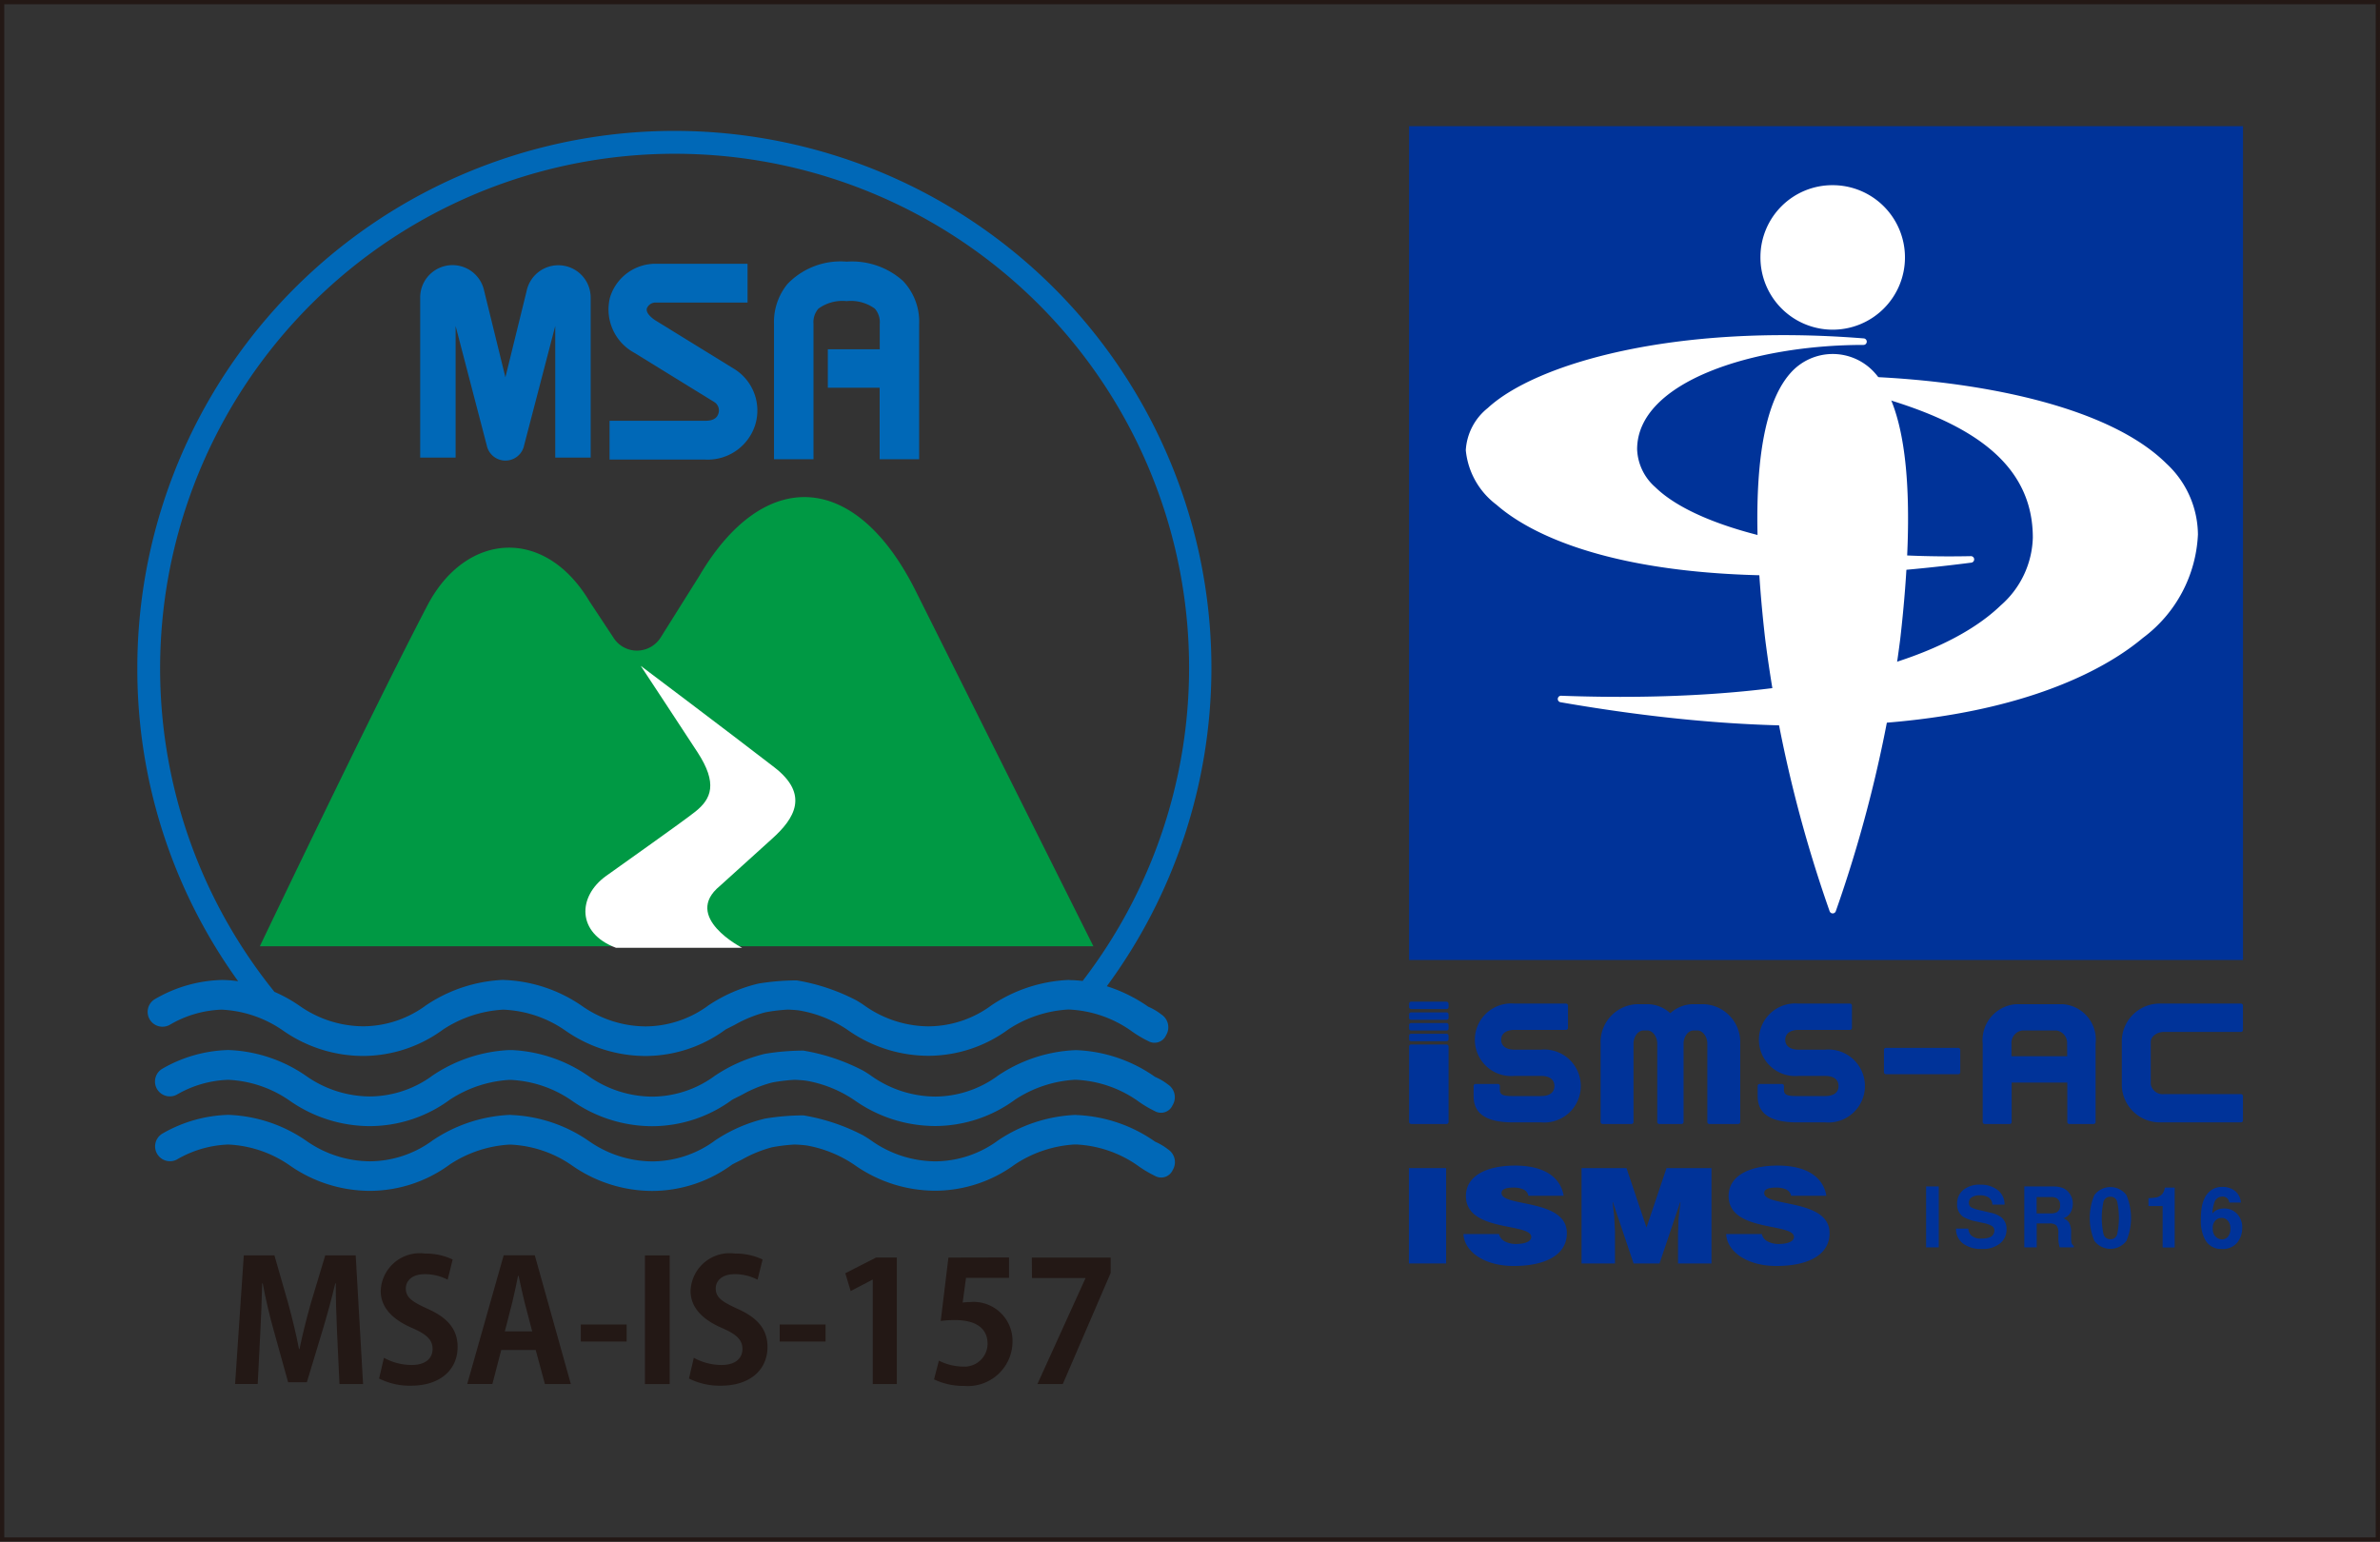
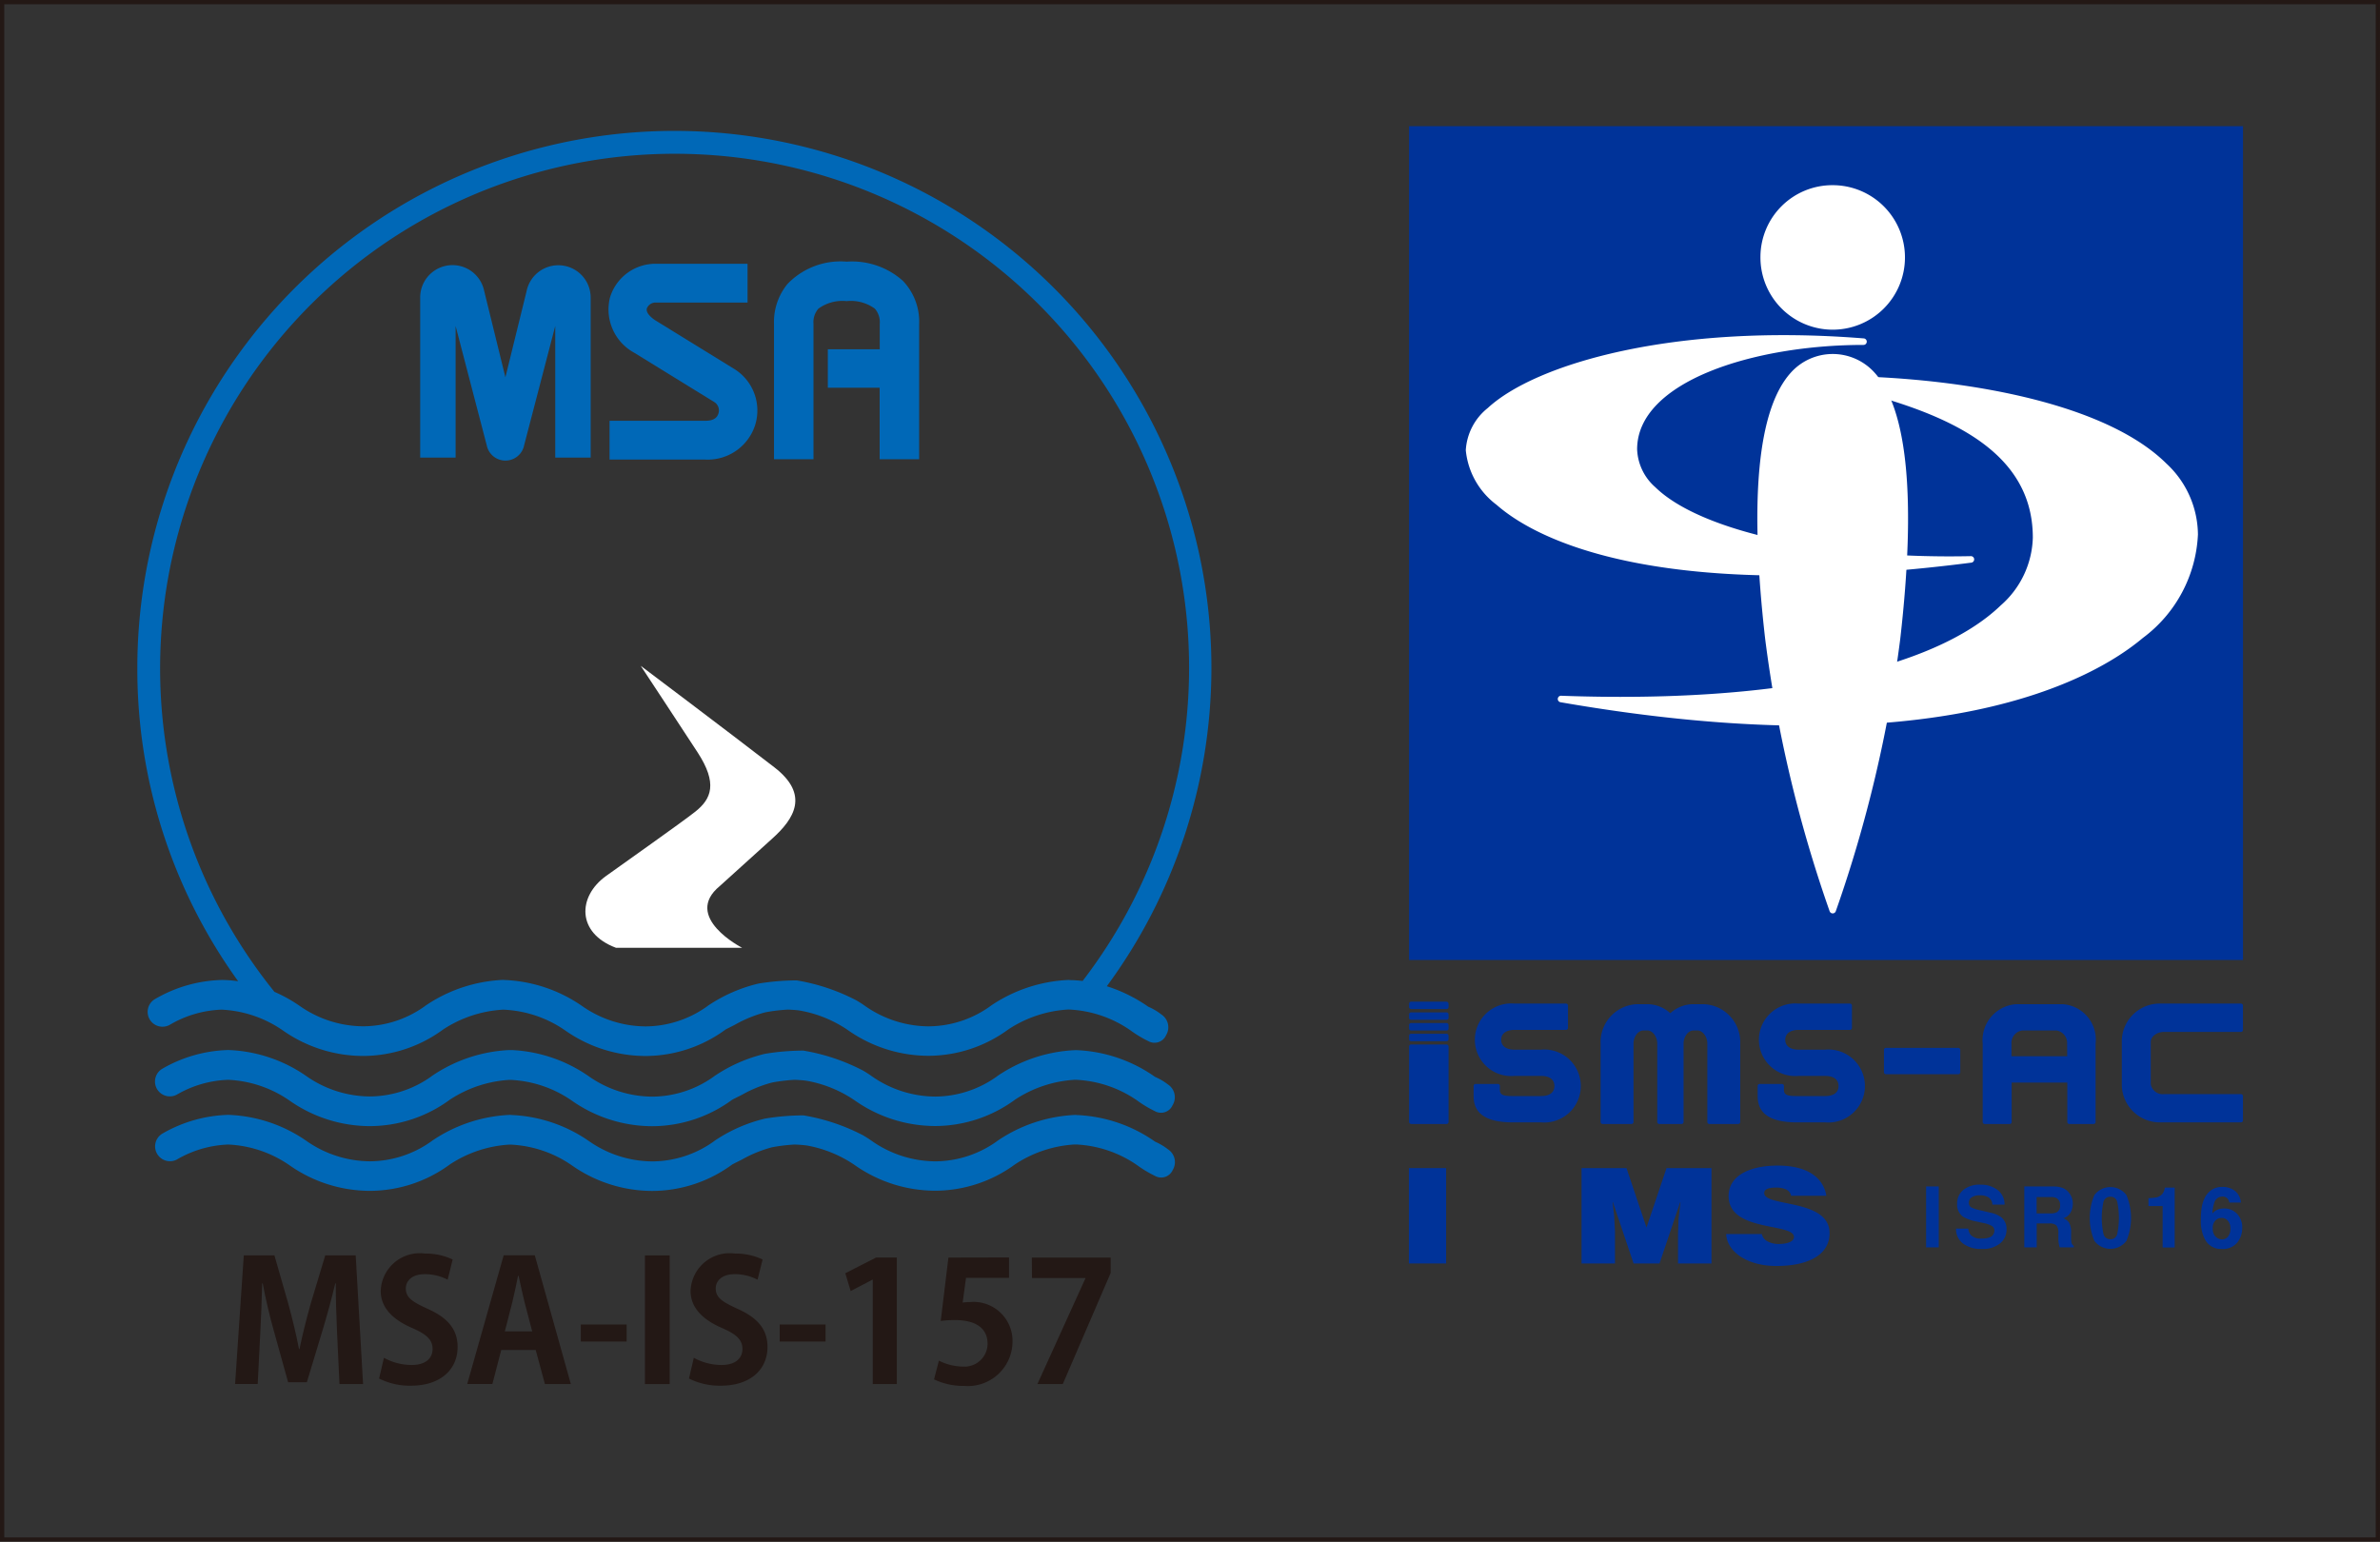
<svg xmlns="http://www.w3.org/2000/svg" viewBox="0 0 120.215 77.884">
  <rect x="0" y="0" width="120.215" height="77.884" fill="#333333" stroke="none" />
  <defs>
    <style>.cls-1{fill:#039;}.cls-2{fill:#fff;}.cls-3,.cls-7{fill:none;}.cls-4{fill:#094;}.cls-5{fill:#0068b7;}.cls-6{fill:#231815;}.cls-7{stroke:#231815;stroke-width:0.215px;}</style>
  </defs>
  <title>msa2_4</title>
  <g id="レイヤー_2" data-name="レイヤー 2">
    <g id="レイヤー_1-2" data-name="レイヤー 1">
      <rect class="cls-1" x="71.173" y="6.374" width="42.122" height="42.123" />
      <path class="cls-2" d="M88.921,12.962a3.65,3.65,0,1,0,3.65-3.607A3.632,3.632,0,0,0,88.921,12.962Z" />
      <path class="cls-2" d="M90.441,18.843c-1.657,1.857-2.088,6.375-1.282,13.43a66.753,66.753,0,0,0,3.256,13.759.165.165,0,0,0,.312,0,66.818,66.818,0,0,0,3.256-13.759c.806-7.054.374-11.573-1.282-13.43a2.843,2.843,0,0,0-4.26,0Z" />
      <path class="cls-2" d="M75.15,20.611a2.943,2.943,0,0,0-1.112,2.133A3.91,3.91,0,0,0,75.59,25.5c1.789,1.574,7.707,5.01,23.982,2.924a.165.165,0,0,0,.144-.176.163.163,0,0,0-.168-.152c-7.248.153-13.653-1.247-15.939-3.485a2.674,2.674,0,0,1-.917-1.913c0-3.425,5.887-5.273,11.428-5.273a.165.165,0,0,0,.012-.33C84.536,16.327,77.566,18.379,75.15,20.611Zm24.405,7.812h0Z" />
      <path class="cls-2" d="M92.036,18.994a.165.165,0,0,0-.035.325c5.547,1.235,10.678,3.039,10.678,7.84a4.707,4.707,0,0,1-1.617,3.421c-3.418,3.294-11.508,4.959-22.2,4.568a.165.165,0,0,0-.035.328c19.106,3.323,26.93-1.164,29.407-3.246A6.9,6.9,0,0,0,111.019,27a4.936,4.936,0,0,0-1.593-3.582C106.034,20.059,97.938,18.935,92.036,18.994Z" />
      <path class="cls-1" d="M97.927,63.015h-.638V59.939h.638Z" />
      <path class="cls-1" d="M99.418,62.065a.617.617,0,0,0,.118.315.68.68,0,0,0,.547.19,1.162,1.162,0,0,0,.377-.05.359.359,0,0,0,.276-.357.265.265,0,0,0-.136-.236,1.443,1.443,0,0,0-.426-.143l-.334-.074a2.1,2.1,0,0,1-.674-.235.751.751,0,0,1-.311-.666.886.886,0,0,1,.3-.687,1.3,1.3,0,0,1,.893-.273,1.374,1.374,0,0,1,.841.258.917.917,0,0,1,.364.748h-.618a.438.438,0,0,0-.248-.394.855.855,0,0,0-.382-.077.723.723,0,0,0-.408.1.316.316,0,0,0-.151.279.265.265,0,0,0,.15.247,1.881,1.881,0,0,0,.409.127l.538.127a1.384,1.384,0,0,1,.533.223.754.754,0,0,1,.275.628.884.884,0,0,1-.326.7,1.373,1.373,0,0,1-.921.279,1.5,1.5,0,0,1-.955-.275.906.906,0,0,1-.348-.754Z" />
      <path class="cls-1" d="M104.2,60.019a.75.75,0,0,1,.287.214.948.948,0,0,1,.155.259.861.861,0,0,1,.057.323.917.917,0,0,1-.11.431.623.623,0,0,1-.366.3.571.571,0,0,1,.3.243,1.012,1.012,0,0,1,.089.481v.206a1.611,1.611,0,0,0,.016.286.26.26,0,0,0,.119.175v.078h-.709c-.02-.068-.034-.124-.042-.165a1.452,1.452,0,0,1-.027-.265l0-.286a.582.582,0,0,0-.1-.392.514.514,0,0,0-.366-.1h-.628v1.207h-.627V59.939h1.47A1.311,1.311,0,0,1,104.2,60.019Zm-1.329.454V61.3h.692a.722.722,0,0,0,.309-.051.347.347,0,0,0,.183-.346.389.389,0,0,0-.177-.376.639.639,0,0,0-.3-.054Z" />
      <path class="cls-1" d="M107.408,60.375a2.991,2.991,0,0,1,0,2.31,1.014,1.014,0,0,1-1.621,0,2.979,2.979,0,0,1,0-2.31,1.011,1.011,0,0,1,1.621,0Zm-1.161,1.954a.345.345,0,0,0,.35.277.339.339,0,0,0,.347-.277,3.935,3.935,0,0,0,0-1.608.336.336,0,0,0-.347-.263.342.342,0,0,0-.35.263,3.8,3.8,0,0,0,0,1.608Z" />
      <path class="cls-1" d="M108.52,60.928v-.4a2.572,2.572,0,0,0,.394-.037.561.561,0,0,0,.291-.159.535.535,0,0,0,.117-.217.516.516,0,0,0,.023-.121h.5v3.026h-.609V60.928Z" />
      <path class="cls-1" d="M112.6,60.751a.309.309,0,0,0-.056-.161.329.329,0,0,0-.29-.142.429.429,0,0,0-.414.326,2.01,2.01,0,0,0-.091.529.663.663,0,0,1,.256-.191.857.857,0,0,1,.334-.061.868.868,0,0,1,.661.274.979.979,0,0,1,.257.7,1.184,1.184,0,0,1-.252.748.936.936,0,0,1-.785.323.9.9,0,0,1-.843-.478,1.953,1.953,0,0,1-.211-.964,4.256,4.256,0,0,1,.03-.563,1.727,1.727,0,0,1,.2-.643,1.033,1.033,0,0,1,.339-.353.924.924,0,0,1,.5-.133.994.994,0,0,1,.672.216.823.823,0,0,1,.282.575Zm-.7,1.705a.421.421,0,0,0,.334.154.372.372,0,0,0,.312-.149.622.622,0,0,0,.113-.387.58.58,0,0,0-.129-.406.413.413,0,0,0-.317-.141.421.421,0,0,0-.27.092.518.518,0,0,0-.175.438A.6.6,0,0,0,111.89,62.456Z" />
      <path class="cls-1" d="M71.165,63.828V59.011h1.88v4.817Z" />
-       <path class="cls-1" d="M77.2,60.409a.436.436,0,0,0-.271-.328,1.216,1.216,0,0,0-.486-.087c-.414,0-.6.1-.6.275,0,.721,3.3.273,3.3,2.027,0,1.117-1.108,1.659-2.684,1.659-1.513,0-2.5-.743-2.54-1.613h1.8a.564.564,0,0,0,.311.382,1.186,1.186,0,0,0,.534.12c.469,0,.78-.127.78-.354,0-.729-3.3-.228-3.3-2.068,0-1.024,1.051-1.538,2.485-1.538,1.592,0,2.317.682,2.452,1.525Z" />
      <path class="cls-1" d="M79.885,63.828V59.011h2.27l1.011,3,1.011-3h2.27v4.817H84.758V62.356l.024-.749.1-.87h-.016l-1.043,3.091H82.513L81.47,60.737h-.016l.08.709.039.749v1.633Z" />
      <path class="cls-1" d="M90.468,60.409a.434.434,0,0,0-.271-.328,1.207,1.207,0,0,0-.485-.087c-.414,0-.6.1-.6.275,0,.721,3.3.273,3.3,2.027,0,1.117-1.107,1.659-2.683,1.659-1.513,0-2.5-.743-2.54-1.613h1.8a.561.561,0,0,0,.311.382,1.185,1.185,0,0,0,.533.12c.47,0,.78-.127.78-.354,0-.729-3.3-.228-3.3-2.068,0-1.024,1.051-1.538,2.484-1.538,1.593,0,2.317.682,2.453,1.525Z" />
      <path class="cls-1" d="M77.848,53.028H76.49c-.354,0-.665-.149-.665-.5h0c0-.35.311-.5.665-.5H79.1a.1.1,0,0,0,.1-.1V50.8a.1.1,0,0,0-.1-.1H76.49a1.834,1.834,0,1,0,0,3.654h1.358c.361,0,.665.141.665.509s-.3.508-.665.508H76.725c-.024,0-.343,0-.366,0-.534,0-.6-.119-.6-.336v-.176a.1.1,0,0,0-.1-.1H74.533a.1.1,0,0,0-.1.1v.513c0,.77.468,1.329,1.993,1.329h1.422a1.844,1.844,0,1,0,0-3.675Z" />
      <path class="cls-1" d="M92.2,53.028H90.838c-.354,0-.664-.149-.664-.5h0c0-.35.31-.5.664-.5h2.605a.1.1,0,0,0,.1-.1V50.8a.1.1,0,0,0-.1-.1H90.838a1.834,1.834,0,1,0,0,3.654H92.2c.361,0,.665.141.665.509s-.3.508-.665.508H91.073c-.024,0-.343,0-.366,0-.533,0-.6-.119-.6-.336v-.176a.1.1,0,0,0-.1-.1H88.881a.1.1,0,0,0-.1.1v.513c0,.77.468,1.329,1.993,1.329H92.2a1.844,1.844,0,1,0,0-3.675Z" />
      <path class="cls-1" d="M109.3,52.131h3.893a.1.1,0,0,0,.1-.1V50.8a.1.1,0,0,0-.1-.1h-4.026a1.917,1.917,0,0,0-1.993,1.827v2.336a1.922,1.922,0,0,0,1.993,1.837h4.026a.1.1,0,0,0,.1-.1V55.374a.1.1,0,0,0-.1-.1H109.3a.61.61,0,0,1-.664-.508V52.629C108.637,52.364,108.947,52.131,109.3,52.131Z" />
      <path class="cls-1" d="M95.26,52.937h3.654a.1.1,0,0,1,.1.1v1.13a.1.1,0,0,1-.1.1H95.259a.1.1,0,0,1-.1-.1v-1.13A.1.1,0,0,1,95.26,52.937Z" />
      <path class="cls-1" d="M86.062,50.73h-.531a1.729,1.729,0,0,0-1.163.456,1.728,1.728,0,0,0-1.162-.456h-.531a1.917,1.917,0,0,0-1.827,1.993v3.959a.1.1,0,0,0,.1.1h1.461a.1.1,0,0,0,.1-.1V52.723c0-.354.232-.665.5-.665h.2c.265,0,.5.311.5.665v3.959a.1.1,0,0,0,.1.1h1.129a.1.1,0,0,0,.1-.1V52.723c0-.354.232-.665.5-.665h.2c.265,0,.5.311.5.665v3.959a.1.1,0,0,0,.1.1h1.462a.1.1,0,0,0,.1-.1V52.723A1.918,1.918,0,0,0,86.062,50.73Z" />
      <path class="cls-1" d="M104.183,50.73h-2.336a1.821,1.821,0,0,0-1.7,1.993v3.959a.1.1,0,0,0,.1.1h1.263a.1.1,0,0,0,.1-.1V54.689h2.811v1.993a.1.1,0,0,0,.1.1h1.229a.1.1,0,0,0,.1-.1V52.723A1.792,1.792,0,0,0,104.183,50.73Zm.232,2.63H101.6v-.637a.635.635,0,0,1,.542-.665h1.738a.639.639,0,0,1,.531.665Z" />
      <rect class="cls-1" x="71.174" y="52.765" width="1.994" height="4.017" rx="0.1" ry="0.1" />
      <rect class="cls-1" x="71.174" y="50.603" width="1.994" height="0.374" rx="0.1" ry="0.1" />
      <path class="cls-1" d="M71.274,51.144h1.794a.1.1,0,0,1,.1.1v.175a.1.1,0,0,1-.1.1H71.274a.1.1,0,0,1-.1-.1v-.175A.1.1,0,0,1,71.274,51.144Z" />
      <path class="cls-1" d="M71.274,51.684h1.794a.1.1,0,0,1,.1.1v.175a.1.1,0,0,1-.1.1H71.274a.1.1,0,0,1-.1-.1v-.175A.1.1,0,0,1,71.274,51.684Z" />
      <path class="cls-1" d="M71.273,52.225h1.794a.1.1,0,0,1,.1.1V52.5a.1.1,0,0,1-.1.1H71.274a.1.1,0,0,1-.1-.1v-.175A.1.1,0,0,1,71.273,52.225Z" />
      <rect class="cls-3" x="71.173" y="50.603" width="42.122" height="6.177" />
-       <path class="cls-4" d="M33.347,32.242a1.419,1.419,0,0,1-1.176.626A1.4,1.4,0,0,1,31,32.234l-1.228-1.859c-2.279-3.813-6.257-3.464-8.178.2-2.748,5.248-8.469,17.229-8.469,17.229H55.228L46.317,29.983c-3.08-6.278-7.75-6.388-10.983-.906Z" />
      <path class="cls-2" d="M32.364,33.637s2.137,3.24,2.873,4.373c1.015,1.562.708,2.343-.125,3-.734.578-3.55,2.559-4.506,3.248-1.429,1.031-1.491,2.874.508,3.623h6.372s-3.042-1.551-1.125-3.123l2.624-2.374c1.156-1.031,1.906-2.249.125-3.623C36.793,36.971,32.364,33.637,32.364,33.637Z" />
      <path class="cls-5" d="M28.2,13.4a1.635,1.635,0,0,0-1.6,1.3L25.528,19.06,24.457,14.7a1.633,1.633,0,0,0-3.233.329v8.088h1.789V16.467l1.6,6.136a.964.964,0,0,0,1.833,0l1.6-6.136v6.651h1.789V15.03A1.633,1.633,0,0,0,28.2,13.4Z" />
      <path class="cls-5" d="M37.113,18.655l-4.021-2.478c-.125-.083-.49-.348-.417-.6a.469.469,0,0,1,.447-.292h4.637v-1.96H33.122a2.4,2.4,0,0,0-2.31,1.7,2.49,2.49,0,0,0,1.233,2.8l.01.006.012.008,4.03,2.483a.5.5,0,0,1,.194.557c-.07.252-.291.378-.655.378H30.789v1.96h4.847a2.514,2.514,0,0,0,2.524-1.8A2.47,2.47,0,0,0,37.113,18.655Z" />
      <path class="cls-5" d="M45.6,14.182a3.861,3.861,0,0,0-2.836-.964,3.715,3.715,0,0,0-2.992,1.133,3.027,3.027,0,0,0-.677,2.011V23.2h1.995V16.362a1.038,1.038,0,0,1,.248-.769,2.058,2.058,0,0,1,1.426-.381,2.058,2.058,0,0,1,1.425.381,1.038,1.038,0,0,1,.248.769v1.281H41.814v1.943h2.618V23.2h1.995V16.362A2.977,2.977,0,0,0,45.6,14.182Z" />
      <path class="cls-5" d="M58.665,51.252A2.988,2.988,0,0,0,58,50.858a7.7,7.7,0,0,0-2.094-1.035A27.126,27.126,0,1,0,6.937,33.742,26.921,26.921,0,0,0,12.03,49.571a5.758,5.758,0,0,0-.842-.064,7.026,7.026,0,0,0-3.323.944h0a.75.75,0,1,0,.729,1.31,5.538,5.538,0,0,1,2.594-.755,5.917,5.917,0,0,1,3.084,1.039,7.068,7.068,0,0,0,4.069,1.3,6.846,6.846,0,0,0,4.042-1.337,6.134,6.134,0,0,1,3.006-1l.024,0h.04a5.907,5.907,0,0,1,3.083,1.039,7.073,7.073,0,0,0,4.07,1.3,6.85,6.85,0,0,0,4.042-1.337c.023-.016.436-.219.5-.257a6.414,6.414,0,0,1,1.484-.606l.059-.013a8.616,8.616,0,0,1,1.094-.13c.122,0,.435.024.473.028s.09.012.134.018a6.207,6.207,0,0,1,2.433.987,7.077,7.077,0,0,0,4.07,1.3,6.846,6.846,0,0,0,4.042-1.337,6.134,6.134,0,0,1,3.006-1l.024,0h.04A5.912,5.912,0,0,1,57.1,52.051a5.831,5.831,0,0,0,.9.544.638.638,0,0,0,.9-.3A.77.77,0,0,0,58.665,51.252Zm-8.613-.447-.019.014-.018.015A5.389,5.389,0,0,1,46.9,51.849a5.643,5.643,0,0,1-3.162-1,5.662,5.662,0,0,0-.48-.311,10.065,10.065,0,0,0-3.015-1.01,12.088,12.088,0,0,0-1.935.161,7.787,7.787,0,0,0-2.55,1.119l-.019.014-.018.015a5.389,5.389,0,0,1-3.115,1.015,5.643,5.643,0,0,1-3.162-1,7.391,7.391,0,0,0-3.93-1.343l-.023,0-.048-.006h-.049a7.572,7.572,0,0,0-3.9,1.3l-.019.014-.018.015a5.389,5.389,0,0,1-3.115,1.015,5.643,5.643,0,0,1-3.162-1,7.414,7.414,0,0,0-1.318-.741A26,26,0,0,1,52.446,15.357a25.973,25.973,0,0,1,2.237,34.2,5.525,5.525,0,0,0-.61-.043l-.023,0L54,49.507h-.049A7.572,7.572,0,0,0,50.052,50.805Z" />
      <path class="cls-5" d="M58.33,56.132a5.808,5.808,0,0,1-.9-.543,5.9,5.9,0,0,0-3.083-1.04h-.041l-.024,0a6.134,6.134,0,0,0-3.006,1,6.844,6.844,0,0,1-4.041,1.336,7.084,7.084,0,0,1-4.07-1.3,6.217,6.217,0,0,0-2.433-.988l-.134-.017c-.038-.005-.351-.029-.473-.029a8.807,8.807,0,0,0-1.094.13l-.059.013a6.394,6.394,0,0,0-1.484.607c-.069.038-.482.24-.506.257a6.844,6.844,0,0,1-4.041,1.336,7.084,7.084,0,0,1-4.07-1.3,5.894,5.894,0,0,0-3.083-1.04h-.041l-.024,0a6.129,6.129,0,0,0-3,1,6.848,6.848,0,0,1-4.042,1.336,7.084,7.084,0,0,1-4.07-1.3,5.894,5.894,0,0,0-3.083-1.04A5.519,5.519,0,0,0,8.93,55.3a.75.75,0,0,1-.73-1.31h0a7.023,7.023,0,0,1,3.324-.945,7.357,7.357,0,0,1,3.991,1.346,5.639,5.639,0,0,0,3.162,1,5.4,5.4,0,0,0,3.115-1.015l.018-.016.019-.013a7.567,7.567,0,0,1,3.9-1.3h.049l.048,0,.023,0A7.4,7.4,0,0,1,29.78,54.4a5.623,5.623,0,0,0,3.162,1,5.386,5.386,0,0,0,3.115-1.016l.018-.015.019-.013a7.754,7.754,0,0,1,2.55-1.12,12.08,12.08,0,0,1,1.935-.161,10.088,10.088,0,0,1,3.015,1.01,5.719,5.719,0,0,1,.48.312,5.639,5.639,0,0,0,3.162,1,5.4,5.4,0,0,0,3.115-1.015l.018-.016.019-.013a7.567,7.567,0,0,1,3.9-1.3h.049l.048,0,.022,0A7.4,7.4,0,0,1,58.339,54.4,3.069,3.069,0,0,1,59,54.79a.77.77,0,0,1,.229,1.04A.637.637,0,0,1,58.33,56.132Z" />
      <path class="cls-5" d="M58.33,59.4a5.808,5.808,0,0,1-.9-.543,5.9,5.9,0,0,0-3.083-1.04h-.041l-.024,0a6.112,6.112,0,0,0-3.006,1,6.844,6.844,0,0,1-4.041,1.336,7.084,7.084,0,0,1-4.07-1.3,6.2,6.2,0,0,0-2.433-.988L40.6,57.85c-.038-.005-.351-.029-.473-.029a8.807,8.807,0,0,0-1.094.13l-.059.013a6.394,6.394,0,0,0-1.484.607c-.069.038-.482.24-.506.257a6.844,6.844,0,0,1-4.041,1.336,7.084,7.084,0,0,1-4.07-1.3,5.894,5.894,0,0,0-3.083-1.04h-.041l-.024,0a6.107,6.107,0,0,0-3,1,6.848,6.848,0,0,1-4.042,1.336,7.084,7.084,0,0,1-4.07-1.3,5.894,5.894,0,0,0-3.083-1.04,5.519,5.519,0,0,0-2.594.756.75.75,0,0,1-.73-1.31h0a7.023,7.023,0,0,1,3.324-.945,7.357,7.357,0,0,1,3.991,1.346,5.648,5.648,0,0,0,3.162,1,5.4,5.4,0,0,0,3.115-1.015l.018-.016.019-.013a7.574,7.574,0,0,1,3.9-1.3h.049l.048.006.023,0a7.4,7.4,0,0,1,3.93,1.343,5.632,5.632,0,0,0,3.162,1,5.386,5.386,0,0,0,3.115-1.016l.018-.015.019-.014a7.787,7.787,0,0,1,2.55-1.119,12.08,12.08,0,0,1,1.935-.161,10.088,10.088,0,0,1,3.015,1.01,5.719,5.719,0,0,1,.48.312,5.648,5.648,0,0,0,3.162,1,5.4,5.4,0,0,0,3.115-1.015l.018-.016.019-.013a7.574,7.574,0,0,1,3.9-1.3h.049l.048.006.022,0a7.4,7.4,0,0,1,3.931,1.343,3.069,3.069,0,0,1,.662.395.77.77,0,0,1,.229,1.04A.638.638,0,0,1,58.33,59.4Z" />
      <path class="cls-6" d="M18.339,69.92H17.147l-.118-2.527c-.034-.861-.076-1.74-.068-2.561h-.025c-.186.778-.422,1.641-.642,2.367L15.5,69.827h-.947l-.719-2.586c-.21-.735-.414-1.613-.565-2.409h-.026c-.017.821-.059,1.784-.1,2.586l-.126,2.5H11.875l.439-6.5h1.547l.7,2.441c.212.787.4,1.547.541,2.291h.026c.151-.726.347-1.513.566-2.291l.735-2.441h1.538Z" />
      <path class="cls-6" d="M22.611,64.647a2.5,2.5,0,0,0-1.158-.278c-.659,0-.955.355-.955.718,0,.464.321.676,1.116,1.039,1.039.465,1.5,1.065,1.5,1.918,0,1.133-.853,1.96-2.366,1.96a3.477,3.477,0,0,1-1.6-.363l.245-1.048a2.905,2.905,0,0,0,1.4.364c.694,0,1.057-.33,1.057-.812,0-.464-.312-.743-1.03-1.056-.982-.422-1.59-1.03-1.59-1.875a1.974,1.974,0,0,1,2.239-1.886,3.159,3.159,0,0,1,1.395.3Z" />
      <path class="cls-6" d="M28.834,69.92h-1.31L27.059,68.2H25.318l-.447,1.716H23.6l1.841-6.5h1.572Zm-1.952-2.661-.388-1.48c-.1-.406-.212-.929-.3-1.326h-.026c-.084.406-.194.938-.287,1.318L25.5,67.259Z" />
      <path class="cls-6" d="M29.337,66.912h2.315v.861H29.337Z" />
      <path class="cls-6" d="M32.576,63.422h1.25v6.5h-1.25Z" />
      <path class="cls-6" d="M38.264,64.647a2.493,2.493,0,0,0-1.157-.278c-.66,0-.955.355-.955.718,0,.464.32.676,1.115,1.039,1.04.465,1.5,1.065,1.5,1.918,0,1.133-.854,1.96-2.367,1.96a3.477,3.477,0,0,1-1.6-.363l.245-1.048a2.91,2.91,0,0,0,1.4.364c.693,0,1.056-.33,1.056-.812,0-.464-.312-.743-1.03-1.056-.981-.422-1.59-1.03-1.59-1.875a1.974,1.974,0,0,1,2.239-1.886,3.167,3.167,0,0,1,1.4.3Z" />
      <path class="cls-6" d="M39.383,66.912H41.7v.861H39.383Z" />
      <path class="cls-6" d="M44.084,69.92V64.647h-.017l-1.1.575-.27-.9,1.555-.794H45.3V69.92Z" />
      <path class="cls-6" d="M50.966,63.524v1.03H48.794l-.169,1.251a2.322,2.322,0,0,1,.355-.026,1.969,1.969,0,0,1,2.163,2A2.255,2.255,0,0,1,48.7,70.014a3.427,3.427,0,0,1-1.521-.331l.245-.946a2.734,2.734,0,0,0,1.208.3,1.164,1.164,0,0,0,1.251-1.149c0-.769-.567-1.2-1.649-1.2a5.622,5.622,0,0,0-.717.043l.388-3.2Z" />
      <path class="cls-6" d="M52.118,63.532H56.1v.777L53.682,69.92H52.4l2.426-5.341v-.016h-2.7Z" />
      <rect class="cls-7" x="0.107" y="0.107" width="120" height="77.669" />
    </g>
  </g>
</svg>